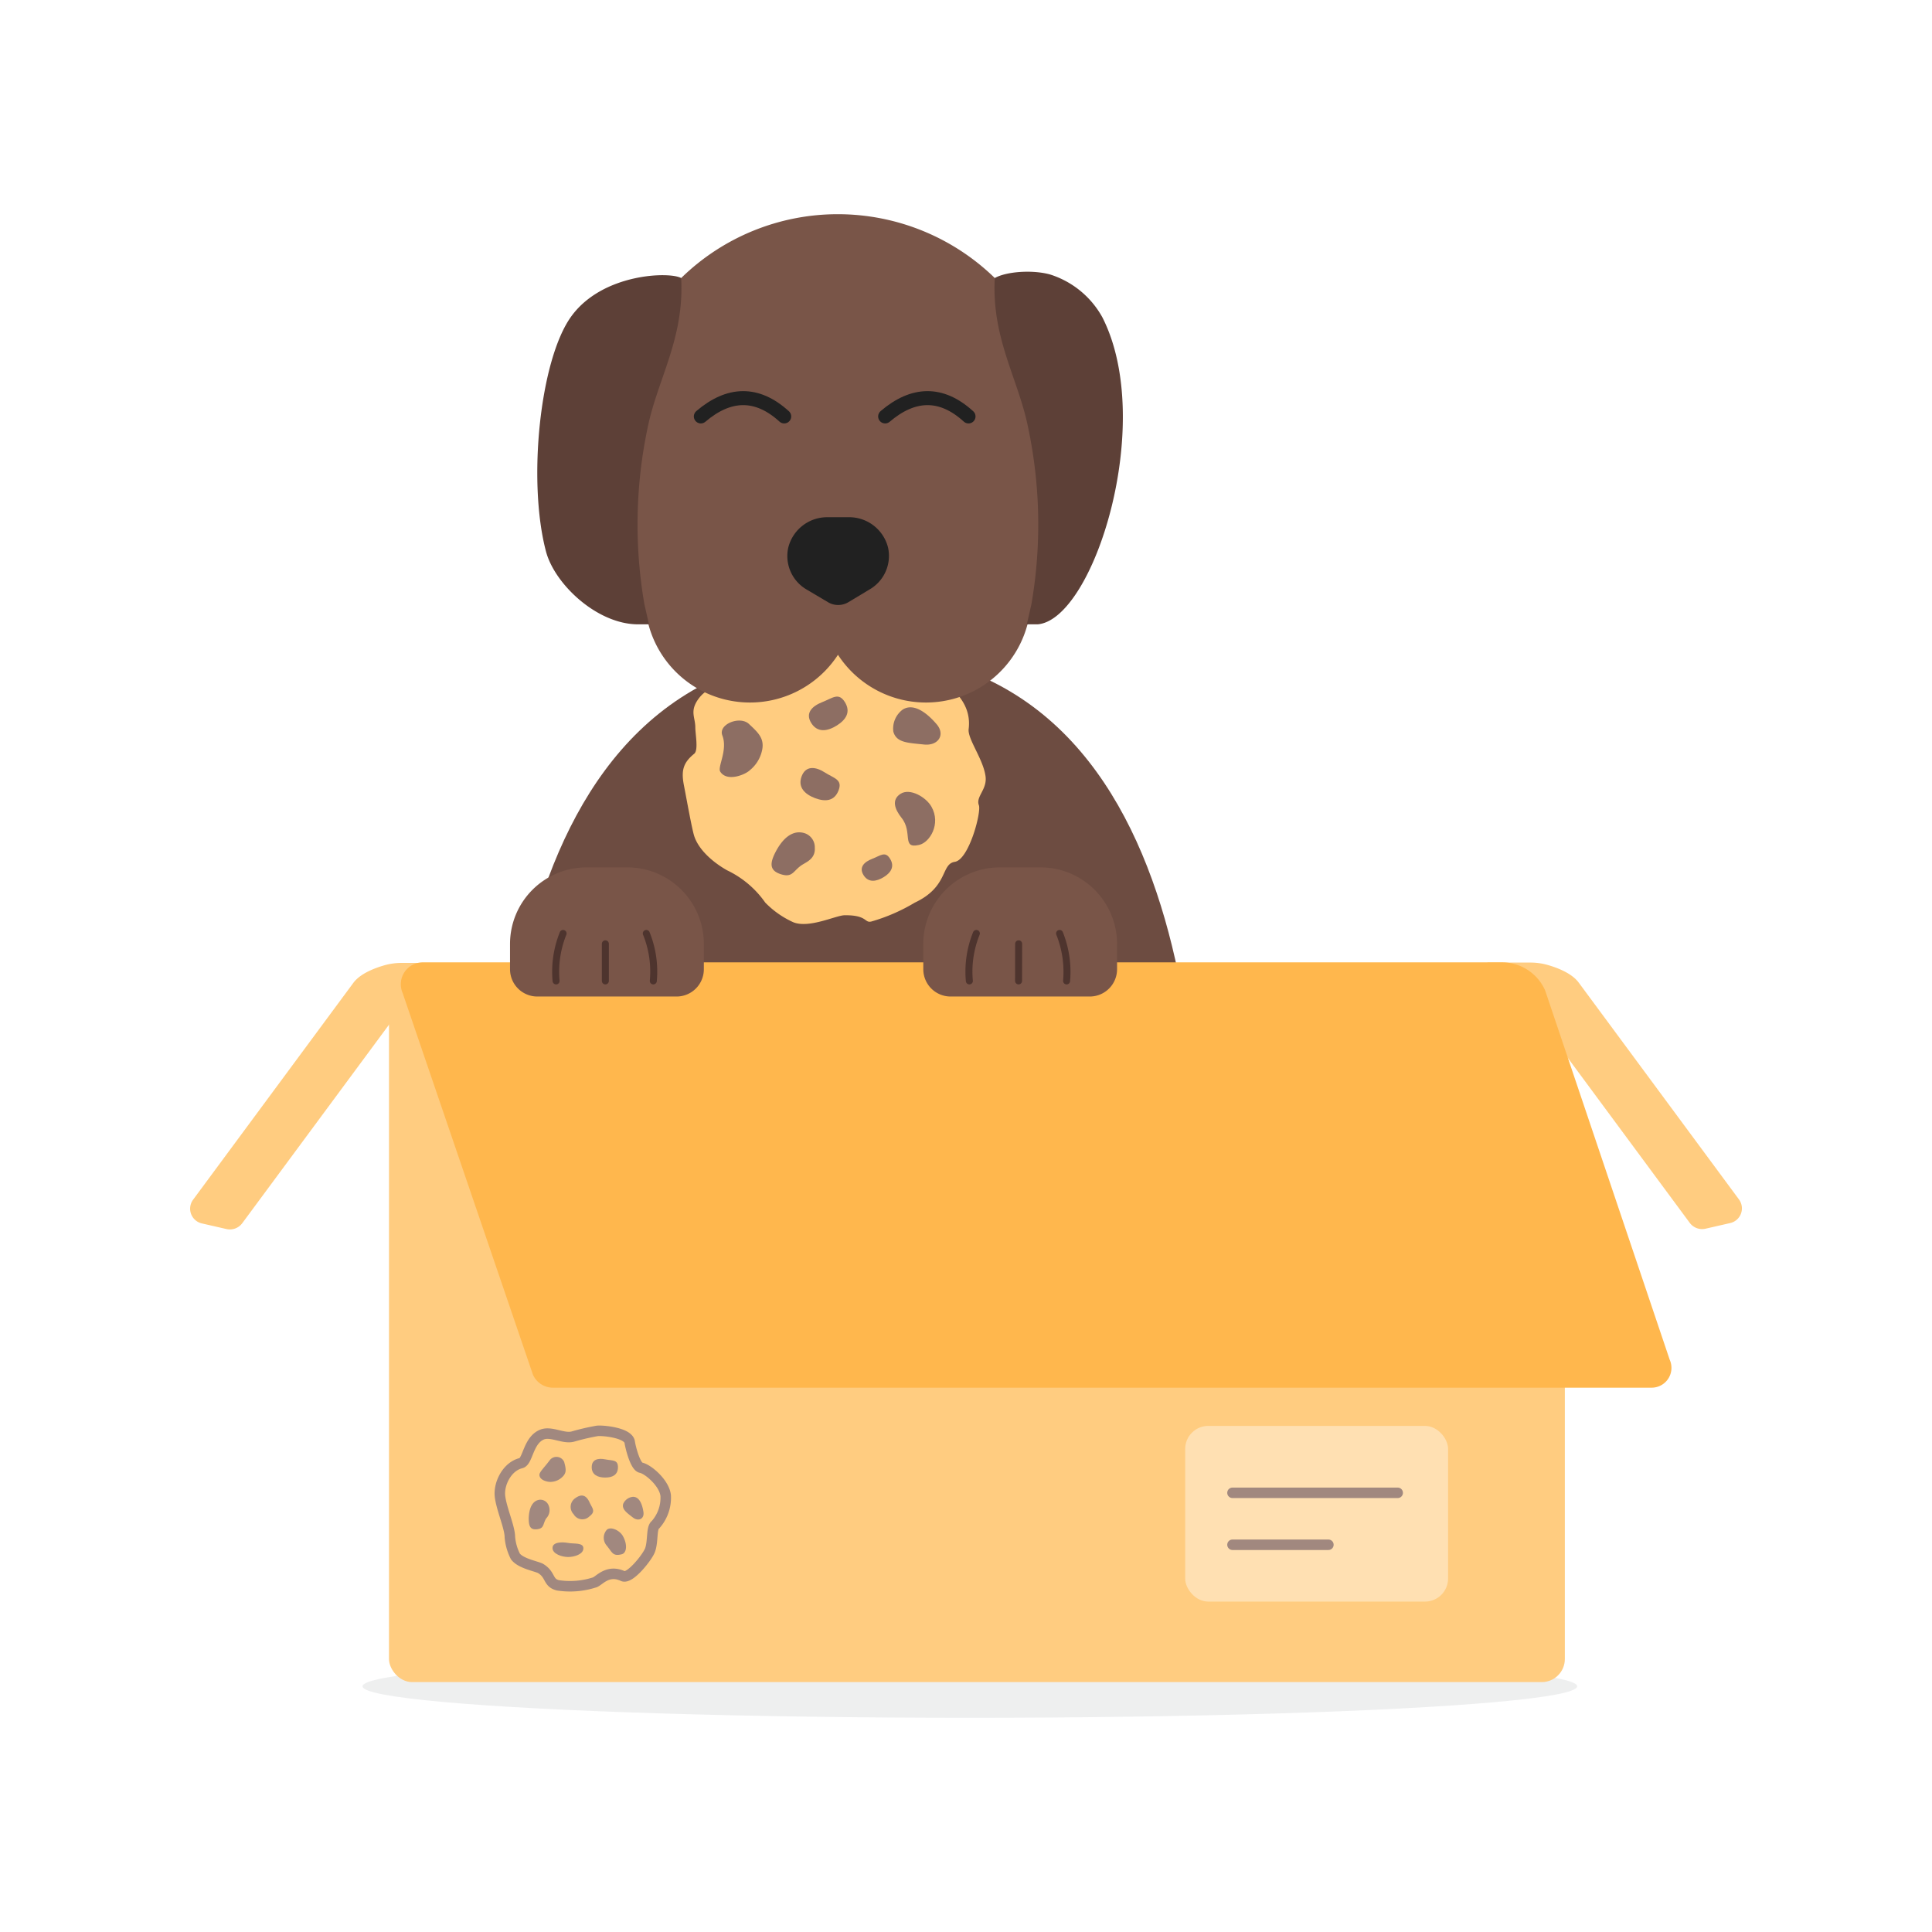
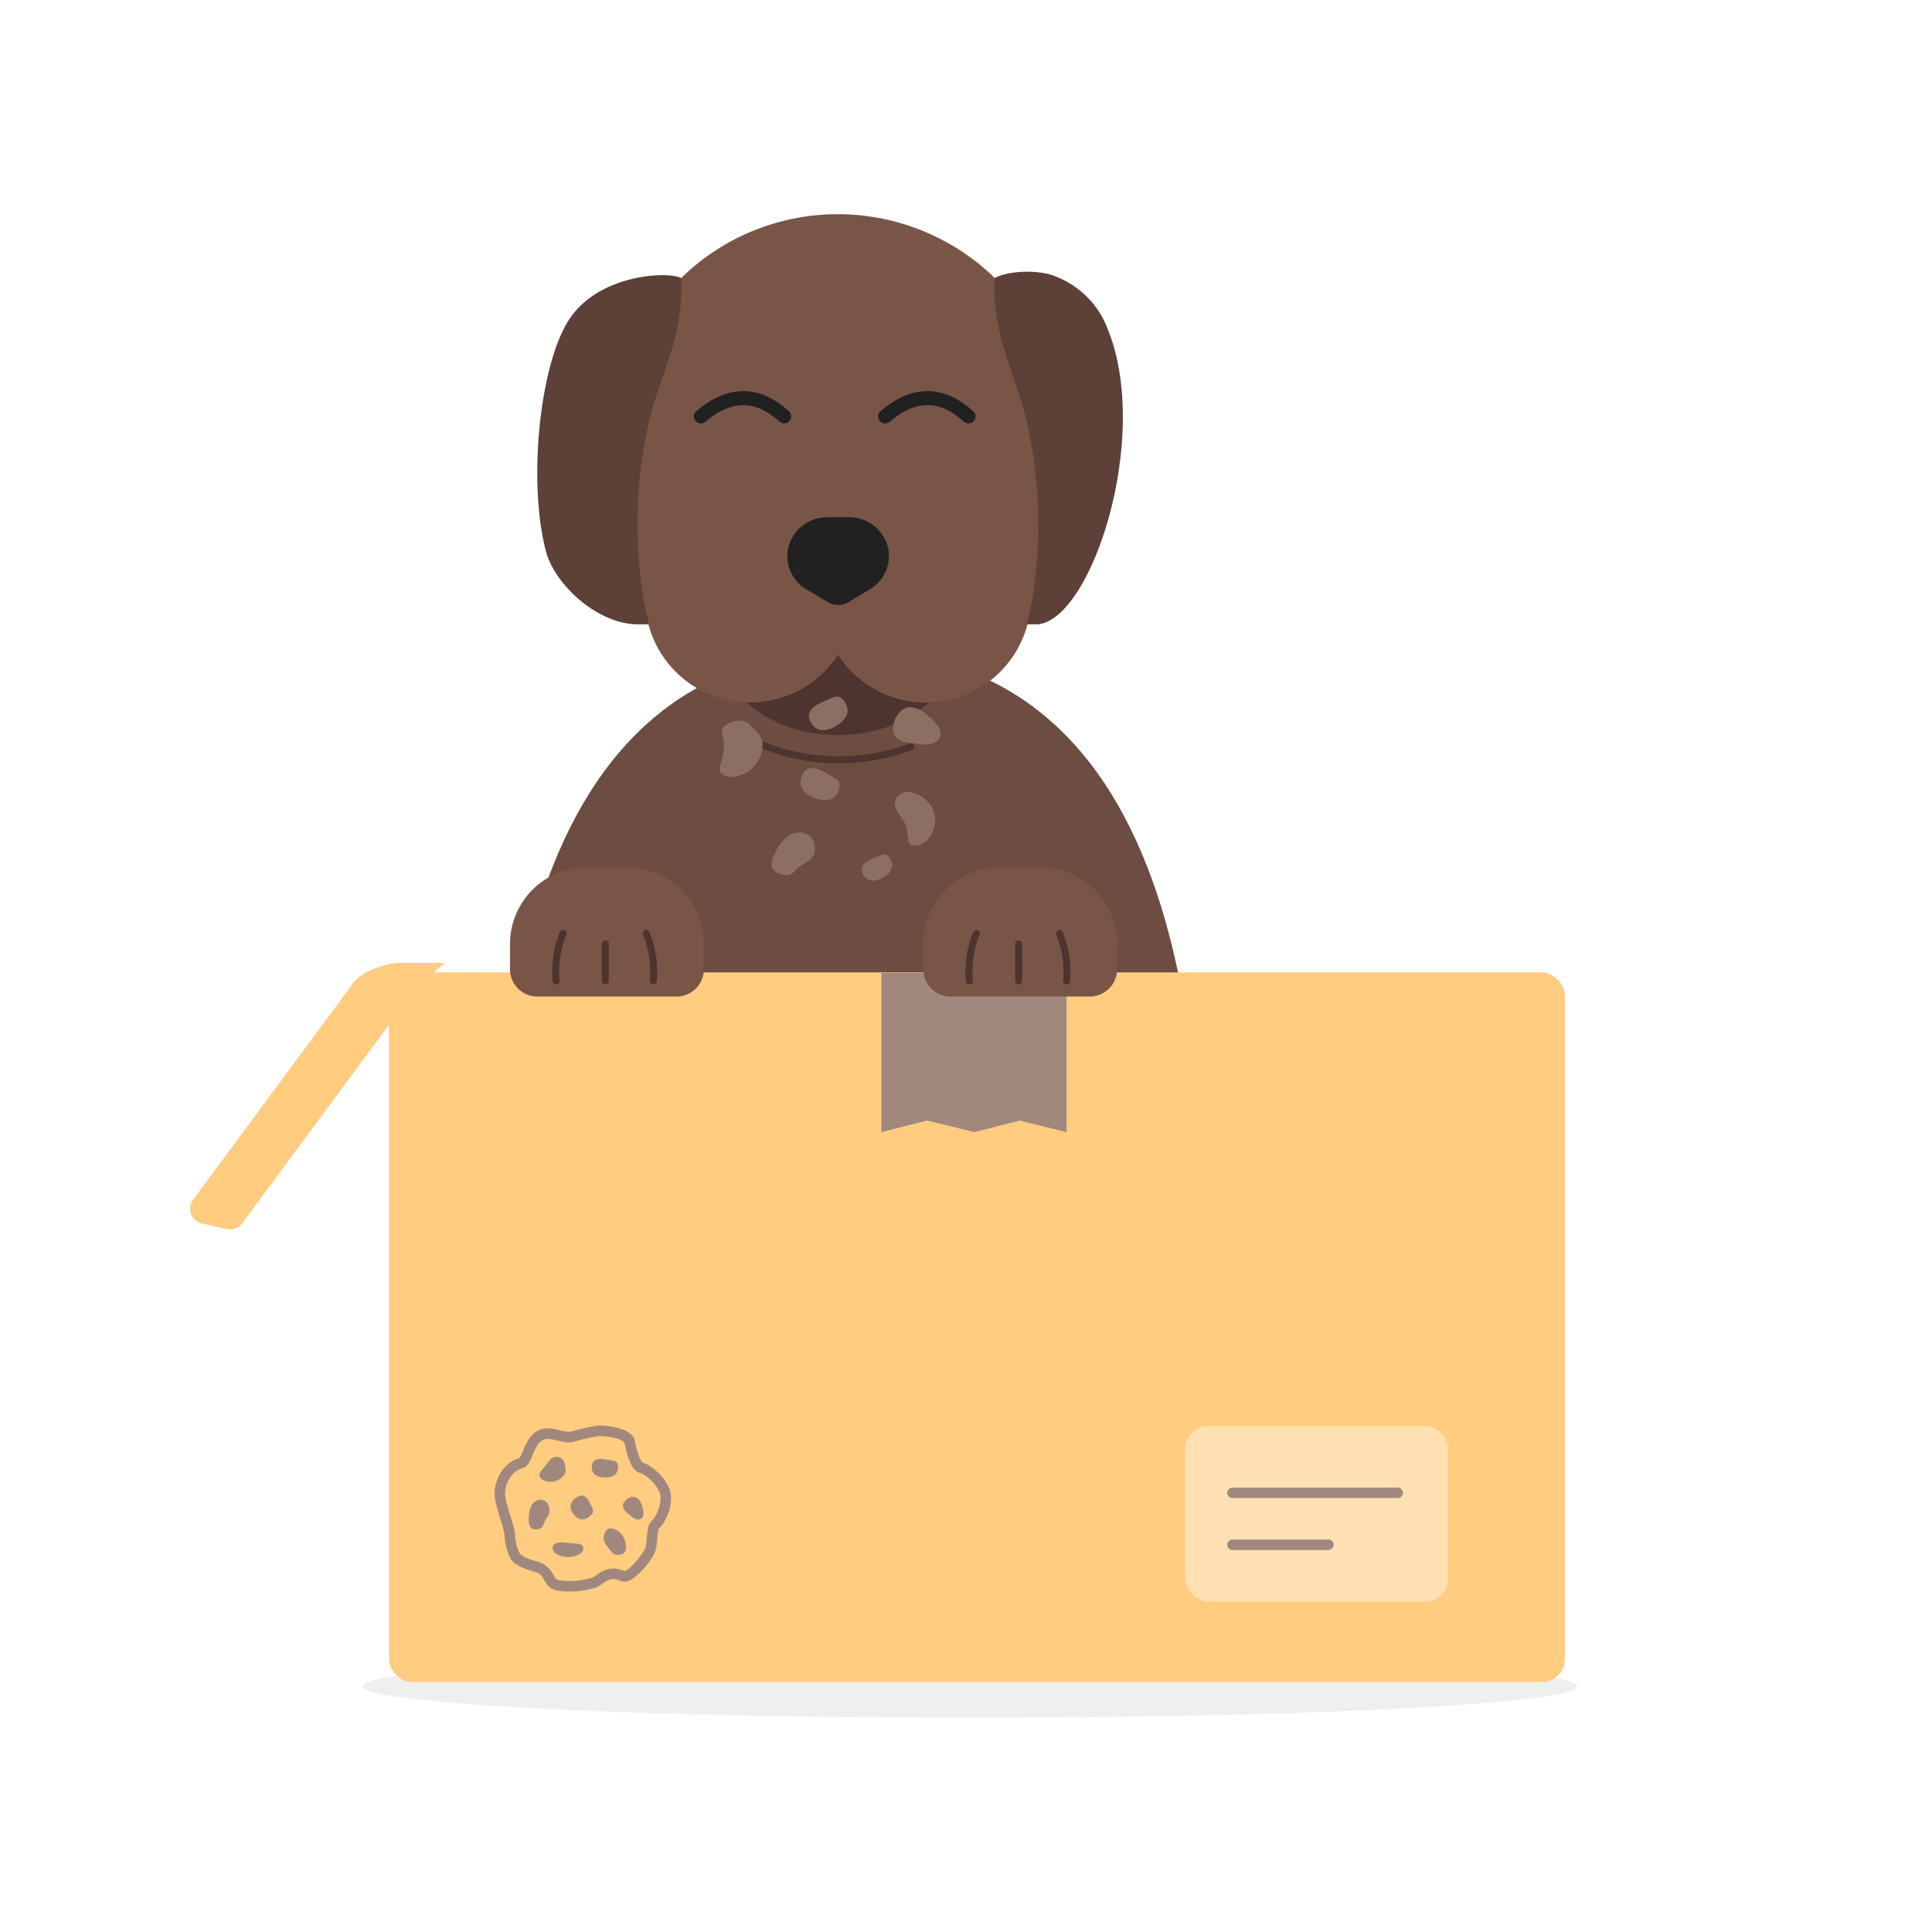
<svg xmlns="http://www.w3.org/2000/svg" id="Ebene_1" data-name="Ebene 1" viewBox="0 0 276 276">
  <path d="M121.58,93c-52.93,0-50.48,70.84-50.48,91.2s100.42,19.54,100.42,0S174.51,93,121.58,93Z" style="fill:#6d4c41" />
  <ellipse cx="119.71" cy="92.42" rx="16.78" ry="12.6" style="fill:#4e342e" />
  <path d="M159.05,209.28c11,0,47.06-9.6,47.06-47.52" style="fill:none;stroke:#4e342e;stroke-linecap:round;stroke-linejoin:round" />
  <path d="M149.39,194.19l-.77,18.52c-1.2,8.35-5.51,14.34-14,14.34H121.11c-4.22,0-6.74-4.37-7.09-6.7-.65-4.27,1.62-12.4,12.27-12.16,8.4.19,4.91-19.67,4.91-22.48,0-7-2.64-13.41-1.58-41.62" style="fill:#795548" />
  <path d="M123.61,141.41s.69,23.58,2,38,3,27.06,3,27.06" style="fill:none;stroke:#4e342e;stroke-linecap:round;stroke-linejoin:round" />
  <path d="M160.59,146.6c-8.06,1.75-13.79,14-12.63,30.39,1,13.71,7.47,17.85,7.47,17.85" style="fill:none;stroke:#4e342e;stroke-linecap:round;stroke-linejoin:round" />
  <path d="M139.29,207.1c1.63-3.2,1.63-12.26,1.63-12.26l-.4-20.36" style="fill:none;stroke:#4e342e;stroke-linecap:round;stroke-linejoin:round" />
  <g style="opacity:0.08">
    <ellipse cx="138.55" cy="240.9" rx="86.76" ry="4.5" style="fill:#262f38" />
  </g>
  <rect x="55.57" y="138.91" width="167.98" height="101.39" rx="3.3" style="fill:#ffcc80" />
  <polygon points="152.36 161.73 145.64 160.08 139.22 161.73 132.44 160.08 125.91 161.73 125.91 138.97 152.36 138.97 152.36 161.73" style="fill:#a1887f" />
  <rect x="169.31" y="203.7" width="37.56" height="25.1" rx="3.3" style="fill:#ffe0b2" />
  <line x1="176.07" y1="213.26" x2="199.67" y2="213.26" style="fill:none;stroke:#a1887f;stroke-linecap:round;stroke-linejoin:round;stroke-width:1.5px" />
  <line x1="176.07" y1="220.68" x2="189.77" y2="220.68" style="fill:none;stroke:#a1887f;stroke-linecap:round;stroke-linejoin:round;stroke-width:1.5px" />
-   <path d="M247.18,174.72l-3.54.81a2.2,2.2,0,0,1-2.25-.84L217.6,142.51a45.65,45.65,0,0,0-5.13-5h6.15a8.93,8.93,0,0,1,2.47.34c1.4.4,3.45,1.18,4.44,2.52l22.91,31A2.15,2.15,0,0,1,247.18,174.72Z" style="fill:#ffcc80" />
  <path d="M28.82,174.77l3.54.81a2.2,2.2,0,0,0,2.25-.84L58.4,142.56a45.65,45.65,0,0,1,5.13-5H57.38a8.93,8.93,0,0,0-2.47.34c-1.4.4-3.45,1.18-4.44,2.52l-22.91,31A2.16,2.16,0,0,0,28.82,174.77Z" style="fill:#ffcc80" />
-   <path d="M235.94,198.24H79a3.12,3.12,0,0,1-2.87-1.87L57.52,141.86a3.13,3.13,0,0,1,2.86-4.38H214.56a6.72,6.72,0,0,1,6.17,4l17.8,52.77A2.83,2.83,0,0,1,235.94,198.24Z" style="fill:#ffb74d" />
  <path d="M109.13,106.51a29,29,0,0,0,21,.15" style="fill:none;stroke:#4e342e;stroke-linecap:round;stroke-miterlimit:10" />
  <path d="M83.8,123.91h5.81a10.94,10.94,0,0,1,10.94,10.94v3.61a3.9,3.9,0,0,1-3.9,3.9H76.76a3.9,3.9,0,0,1-3.9-3.9v-3.61A10.94,10.94,0,0,1,83.8,123.91Z" style="fill:#795548" />
  <path d="M79.44,140.13a14.62,14.62,0,0,1,1-6.78" style="fill:none;stroke:#4e342e;stroke-linecap:round;stroke-miterlimit:10" />
  <path d="M93.33,140.13a14.5,14.5,0,0,0-1-6.78" style="fill:none;stroke:#4e342e;stroke-linecap:round;stroke-miterlimit:10" />
  <line x1="86.48" y1="140.13" x2="86.48" y2="134.83" style="fill:none;stroke:#4e342e;stroke-linecap:round;stroke-miterlimit:10" />
  <path d="M142.83,123.91h5.81a10.94,10.94,0,0,1,10.94,10.94v3.61a3.9,3.9,0,0,1-3.9,3.9H135.8a3.9,3.9,0,0,1-3.9-3.9v-3.61A10.94,10.94,0,0,1,142.83,123.91Z" style="fill:#795548" />
  <path d="M138.48,140.13a14.5,14.5,0,0,1,1-6.78" style="fill:none;stroke:#4e342e;stroke-linecap:round;stroke-miterlimit:10" />
  <path d="M152.37,140.13a14.75,14.75,0,0,0-1-6.78" style="fill:none;stroke:#4e342e;stroke-linecap:round;stroke-miterlimit:10" />
  <line x1="145.51" y1="140.13" x2="145.52" y2="134.83" style="fill:none;stroke:#4e342e;stroke-linecap:round;stroke-miterlimit:10" />
-   <path d="M109.32,128.94a14,14,0,0,0-5.45-4.61c-2.09-1.18-4.13-3-4.73-5-.35-1.21-1.09-5.36-1.43-7.1-.42-2.13-.13-3.26,1.46-4.55.63-.5.16-2.81.16-3.76,0-1.45-.83-2.32.45-4.08,1.56-2.15,4.08-1.9,5.09-3A35.49,35.49,0,0,1,108,93.16c.93-.81,5.25-3.18,6.08-1.59.49,1,1.28-1.42,3.7-1,.28.05,3.56-2.28,5.26-.27.93,1.09,1.09,1.93,2.49,1.37,1.81-.72,4.54.73,4.78,1,1.59,1.77,2.52,2.78,3.24,3.59,1.15,1.29,5.38,3.4,4.83,7.88-.18,1.39,2,4.19,2.39,6.62.36,2-1.42,3-.93,4.27.37,1-1.42,7.78-3.44,8.09s-.87,3.55-5.72,5.83a25.92,25.92,0,0,1-6.22,2.7c-1,.22-.53-.93-3.79-.9-1.22,0-5.07,1.92-7.34,1A13.13,13.13,0,0,1,109.32,128.94Z" style="fill:#ffcc80" />
  <path d="M120.69,100.29c.88,1.41.18,2.52-1.14,3.35s-2.76,1.07-3.65-.34.07-2.41,1.57-3S119.8,98.88,120.69,100.29Z" style="fill:#8d6e63" />
  <path d="M127.14,122.66c.7,1.11.15,2-.89,2.64s-2.18.84-2.88-.27.06-1.89,1.23-2.34S126.45,121.55,127.14,122.66Z" style="fill:#8d6e63" />
  <path d="M119.8,112.9c-.59,1.56-1.9,1.67-3.36,1.12s-2.51-1.56-1.92-3.12,2-1.39,3.31-.55S120.39,111.35,119.8,112.9Z" style="fill:#8d6e63" />
  <path d="M133.78,103.43c1.33,1.53.25,3.14-1.77,2.93-2.37-.25-3.95-.26-4.39-1.84a3.38,3.38,0,0,1,1.35-3.16C130.33,100.51,132.07,101.45,133.78,103.43Z" style="fill:#8d6e63" />
  <path d="M110.76,121.78c-.83,1.63-.8,2.63.86,3.13s1.7-.56,3-1.38c.72-.44,1.87-.92,1.78-2.41a2.12,2.12,0,0,0-1.48-2.1C113.27,118.52,111.83,119.69,110.76,121.78Z" style="fill:#8d6e63" />
  <path d="M128.79,116.83c-1-1.26-1.45-2.61-.12-3.44s3.61.46,4.4,1.86c1.38,2.45-.24,5.1-1.76,5.45C128.73,121.31,130.46,118.91,128.79,116.83Z" style="fill:#8d6e63" />
  <path d="M107,103.43c1.36,1.27,2.29,2.12,1.83,3.92a5,5,0,0,1-1.72,2.69c-.69.66-3.28,1.69-4.22.19-.42-.67,1.11-3.07.3-5.17C102.57,103.46,105.71,102.21,107,103.43Z" style="fill:#8d6e63" />
  <path d="M72.84,219.59c0-1.38-1.19-4-1.41-5.81s1-4.28,3-4.76c1-.26,1-3.26,3-4.08,1.31-.53,3.09.66,4.42.28a33.08,33.08,0,0,1,3.43-.8c.65-.11,4.48.21,4.68,1.6.11.75.8,3.51,1.6,3.65,1,.19,3.36,2.18,3.54,4a5.79,5.79,0,0,1-1.47,4.16c-.61.44-.3,2.45-.79,3.67-.4,1-2.86,4.11-3.85,3.66-2.14-1-3.33.61-4,.88a11.42,11.42,0,0,1-5.26.44c-1.51-.35-1-1.49-2.48-2.4-.56-.33-2.84-.69-3.62-1.73A7.47,7.47,0,0,1,72.84,219.59Z" style="fill:none;stroke:#a1887f;stroke-linecap:round;stroke-linejoin:round;stroke-width:1.5px" />
  <path d="M88.28,209.6c0,1.1-.79,1.48-1.82,1.48s-1.93-.38-1.93-1.48.89-1.33,1.93-1.12S88.28,208.49,88.28,209.6Z" style="fill:#a1887f" />
  <path d="M83.34,221.19c0,.86-1.31,1.24-2.18,1.24s-2.23-.43-2.23-1.29,1.35-.88,2.23-.72S83.34,220.34,83.34,221.19Z" style="fill:#a1887f" />
  <path d="M84.2,216.63a1.43,1.43,0,0,1-2.25-.31,1.5,1.5,0,0,1,.27-2.32c1-.72,1.61-.24,2,.62S85.16,215.9,84.2,216.63Z" style="fill:#a1887f" />
  <path d="M91.92,216c.15,1-.73,1.4-1.53.77s-1.6-1.16-1.36-1.94a1.69,1.69,0,0,1,1.4-1C91.24,213.82,91.72,214.68,91.92,216Z" style="fill:#a1887f" />
  <path d="M75.53,216.89c0,1.14.22,1.7,1.23,1.57s.77-.75,1.27-1.55a1.69,1.69,0,0,0,.35-1.83,1.27,1.27,0,0,0-1.31-.83C76.06,214.39,75.58,215.43,75.53,216.89Z" style="fill:#a1887f" />
  <path d="M86.64,220.76a1.69,1.69,0,0,1,.1-2.27c.65-.43,1.8.2,2.21.89.71,1.22.61,2.47-.14,2.66C87.52,222.36,87.49,221.79,86.64,220.76Z" style="fill:#a1887f" />
  <path d="M80.6,208.86c.23.9.41,1.51-.27,2.14a2.43,2.43,0,0,1-1.44.68c-.47.1-1.83-.15-1.83-1,0-.4.76-1.11,1.5-2.11A1.2,1.2,0,0,1,80.6,208.86Z" style="fill:#a1887f" />
  <path d="M119.71,30.6a32,32,0,0,0-22.4,9.12v.2c0-.12,0-.19,0-.2a32.07,32.07,0,0,0-9.73,23c0,7.63,4.82,25.61,5.07,26.53a15,15,0,0,0,27.06,4.29h0a15,15,0,0,0,27.06-4.29c.25-.9,5.07-18.9,5.07-26.53A32.16,32.16,0,0,0,119.71,30.6Z" style="fill:#795548" />
  <path d="M121.16,73.89h-2.89a5.72,5.72,0,0,0-5.67,4.38,5.53,5.53,0,0,0,2.57,5.91L118.24,86a2.84,2.84,0,0,0,3,0l3.06-1.84a5.53,5.53,0,0,0,2.57-5.91A5.72,5.72,0,0,0,121.16,73.89Z" style="fill:#212121" />
  <path d="M97.31,39.72c-1.63-.93-11.22-.7-15.7,5.48S75.34,68.74,78,78.79c1.25,4.69,7.32,10.4,13.15,10.4h1.56l-.66-2.9a67,67,0,0,1,.51-25.38C94,54.06,97.78,48.3,97.31,39.72Z" style="fill:#5d4037" />
  <path d="M142.11,39.72c1.64-.93,5.36-1.21,7.9-.51a13,13,0,0,1,7.47,6.12c7.66,15.05-1.23,43.16-9.23,43.86h-1.56l.66-2.9a67,67,0,0,0-.51-25.38c-1.41-6.85-5.2-12.61-4.73-21.19Z" style="fill:#5d4037" />
  <path d="M100.12,59.49c4-3.41,8-3.56,11.91,0" style="fill:none;stroke:#212121;stroke-linecap:round;stroke-miterlimit:10;stroke-width:2px" />
  <path d="M126.45,59.49c4-3.41,8-3.56,11.91,0" style="fill:none;stroke:#212121;stroke-linecap:round;stroke-miterlimit:10;stroke-width:2px" />
</svg>